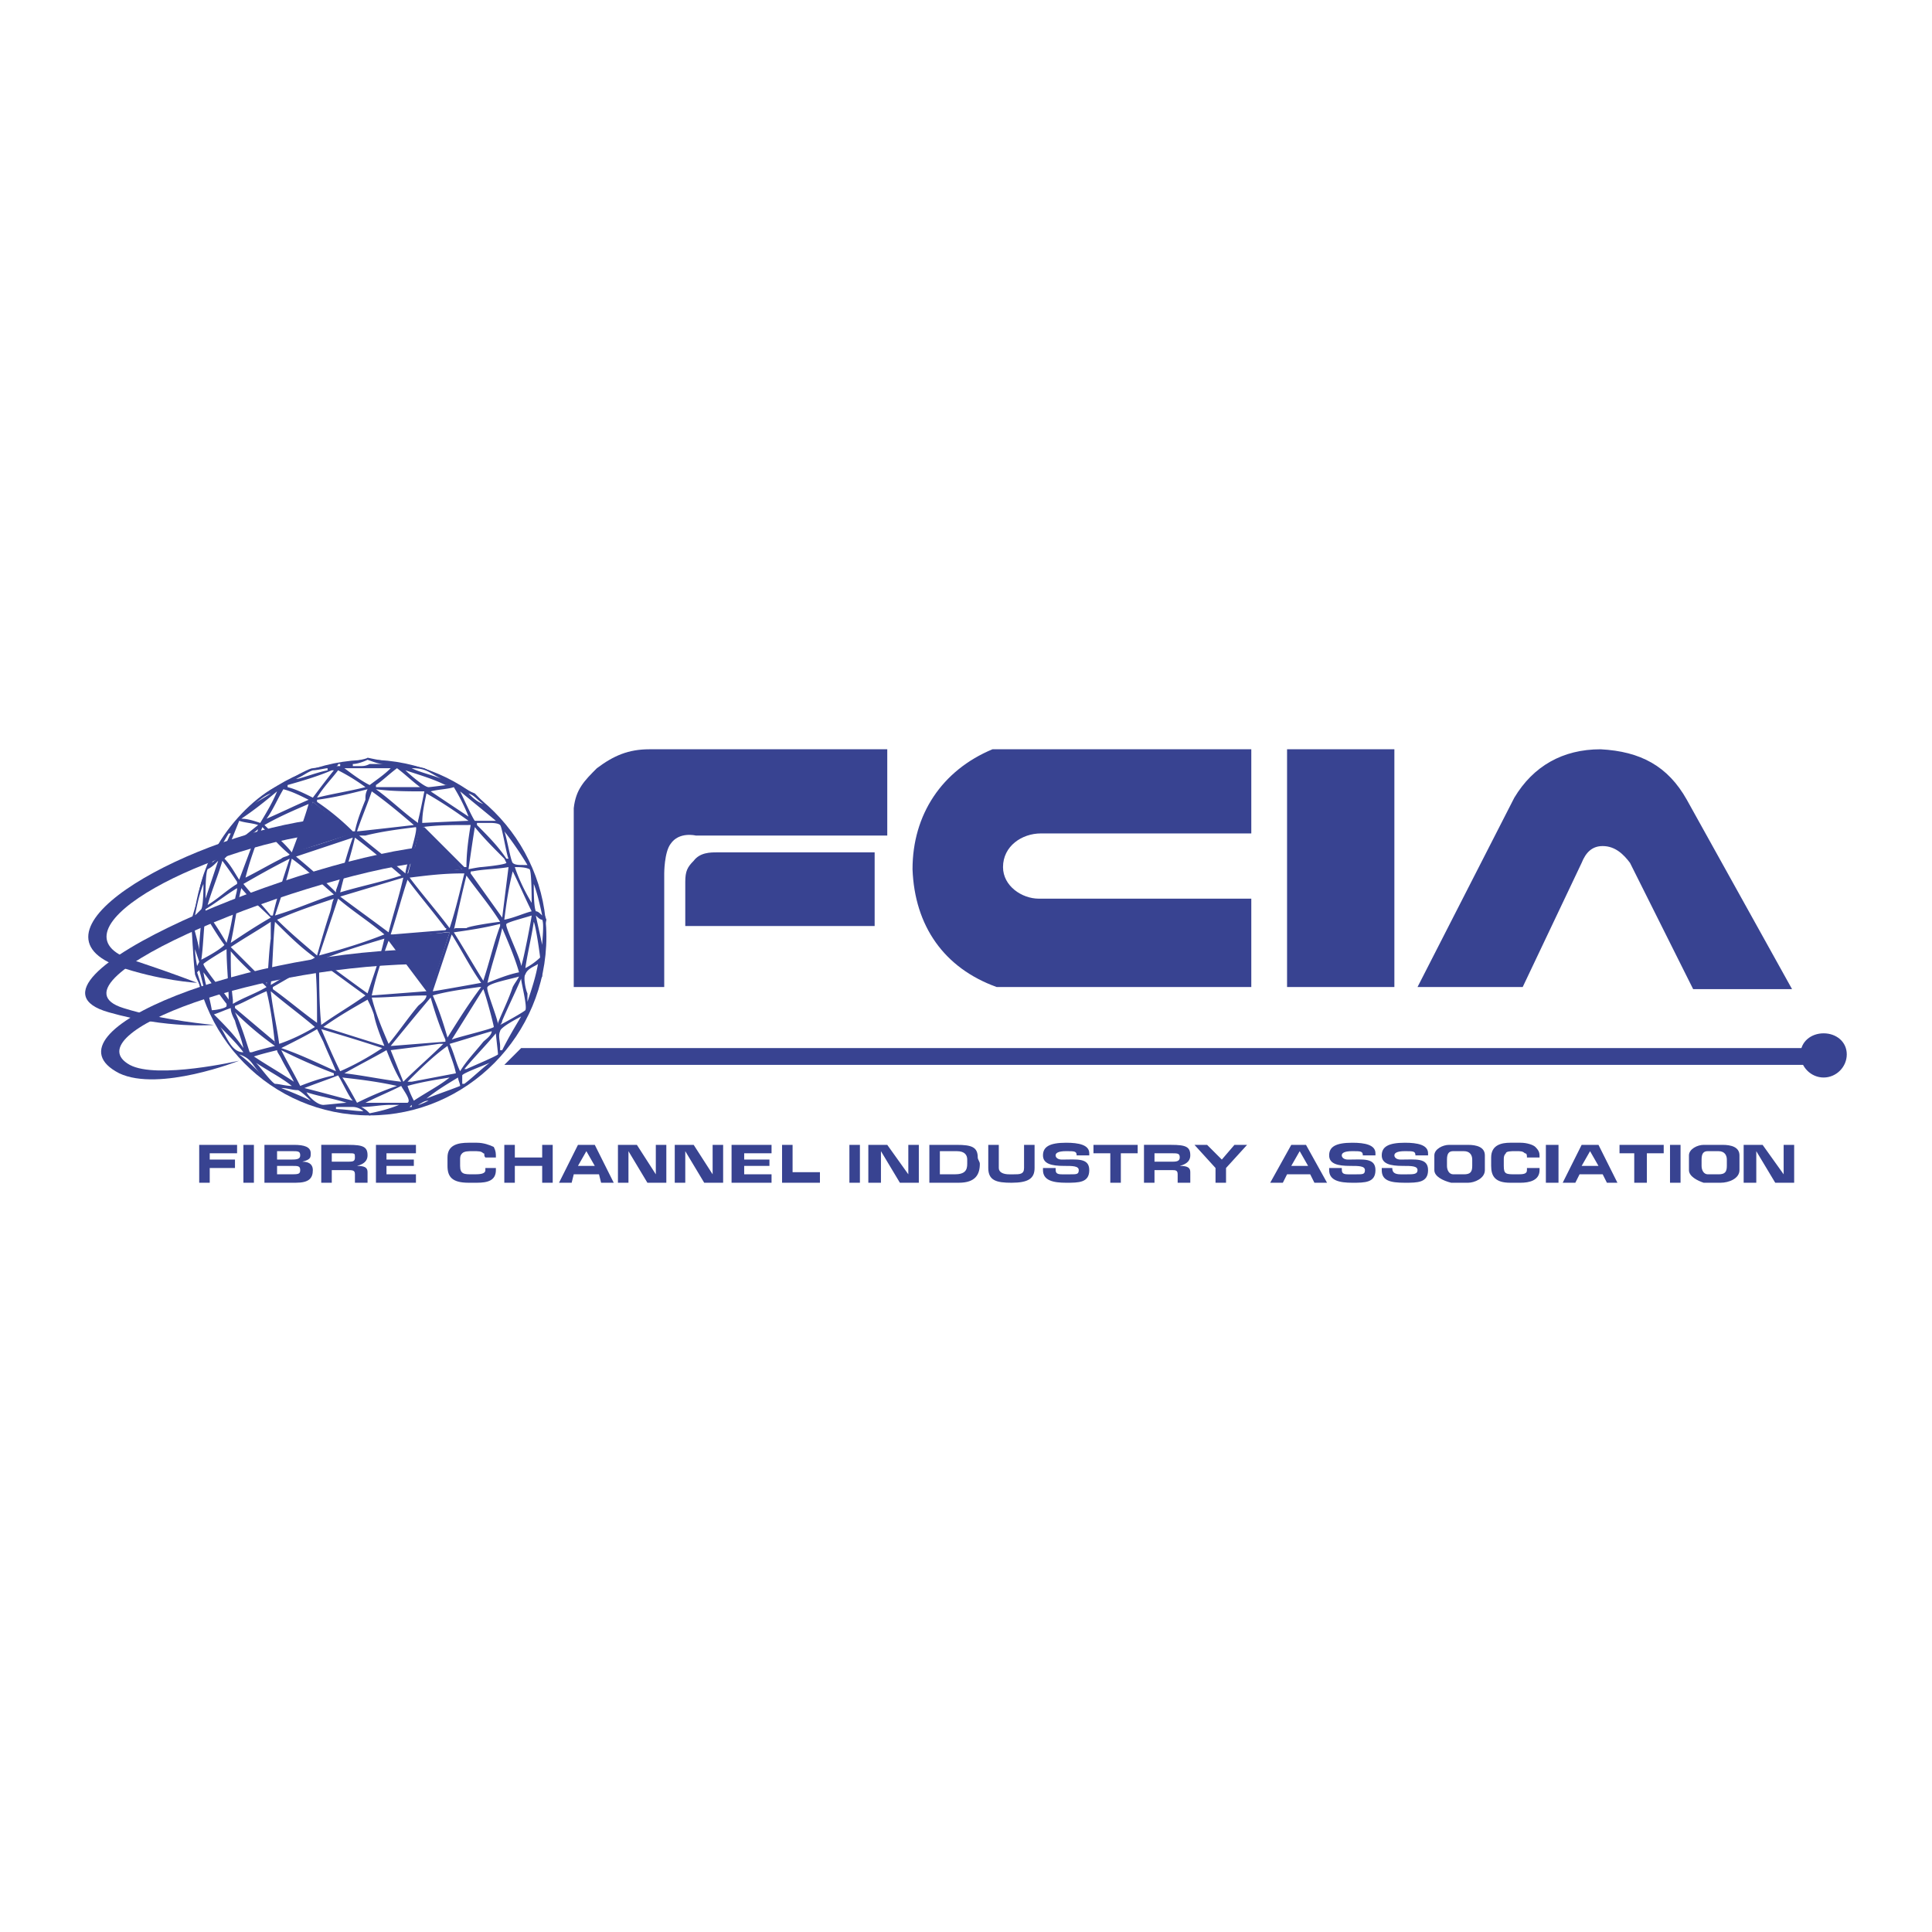
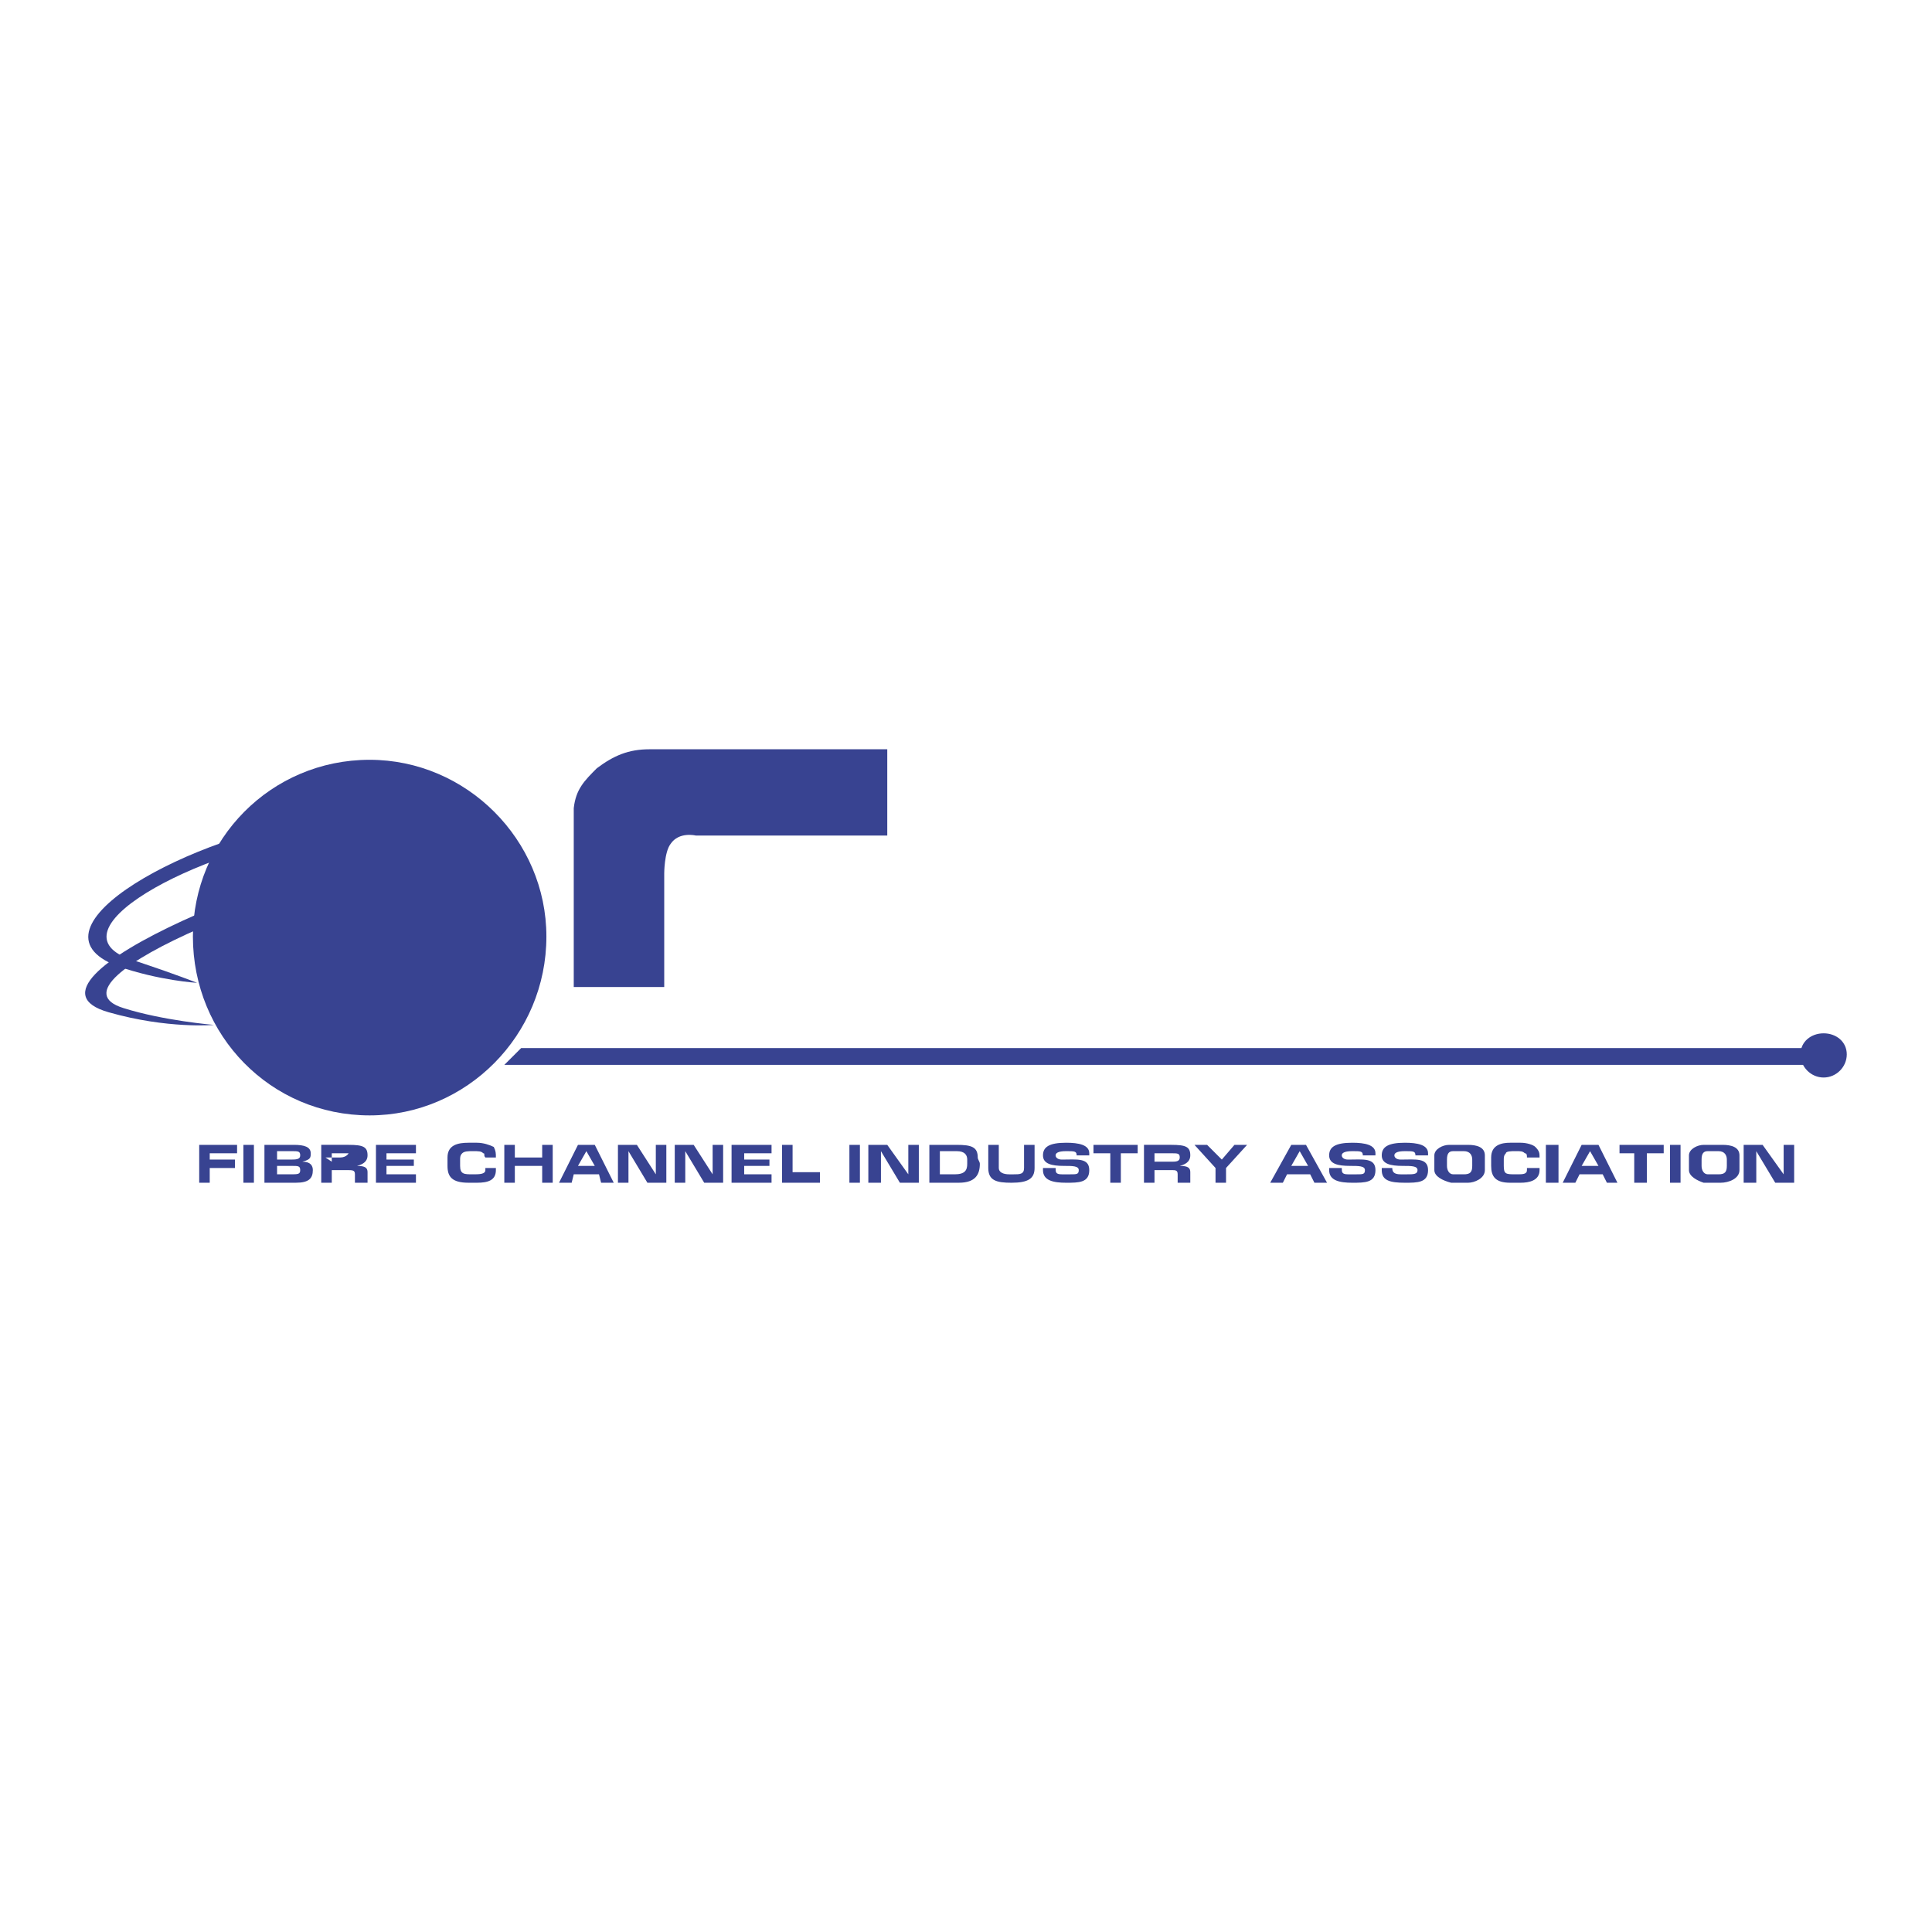
<svg xmlns="http://www.w3.org/2000/svg" width="2500" height="2500" viewBox="0 0 192.756 192.756">
  <g fill-rule="evenodd" clip-rule="evenodd">
    <path fill="#fff" d="M0 0h192.756v192.756H0V0z" />
-     <path d="M36.67 75.595c1.889.42 3.779.63 5.668 1.05.84.42 1.47.63 2.1 1.049 1.049.42 1.889 1.05 2.939 1.47.63.63 1.26 1.26 1.68 1.89.84.84 1.469 1.469 2.099 2.309.63 1.049 1.26 2.099 1.889 3.359.21.63.42 1.26.63 2.1.21.839.42 1.889.84 2.939-.21.839-.21 1.679-.21 2.519-.21 1.05-.21 2.099-.21 3.149-.42.631-.63 1.469-1.05 2.309s-.629 1.68-1.049 2.52c-.63.84-1.47 1.891-2.099 2.939-.84.631-1.47 1.469-2.31 2.1-.42.42-1.05.84-1.47 1.26l-4.408 1.889c-.84.211-1.68.211-2.52.42-.84 0-1.469.211-2.309.42-.84-.209-1.679-.42-2.519-.42-.84-.209-1.68-.209-2.31-.42-1.68-.629-3.358-1.469-4.828-2.1-1.26-1.049-2.52-2.309-3.779-3.359-.42-.418-.63-.838-1.05-1.469-.84-1.469-1.469-2.729-2.099-4.408-.21-.631-.63-1.26-.84-1.889-.21-1.68-.21-3.57-.42-5.249.21-.63.42-1.47.63-2.099.21-1.05.42-2.1.839-3.149.21-.63.63-1.469 1.05-2.099 1.26-2.31 3.569-4.829 5.878-6.088 1.049-.42 1.889-1.049 2.729-1.469.42-.21.839-.42 1.05-.42.21-.003 5.459-.843 5.459-1.053z" fill="#384391" />
    <path d="M19.246 93.439c0-9.657 7.768-17.634 17.634-17.634 9.657 0 17.634 7.978 17.634 17.634 0 9.868-7.978 17.844-17.634 17.844-9.867 0-17.634-7.976-17.634-17.844z" fill="#384391" />
-     <path d="M36.67 75.805c-.42.21-1.05.42-1.469.42v.21h.63c.419 0 .629 0 1.049-.21h1.469c-.629 0-1.049-.21-1.679-.42zM33.731 76.225c0 .21-.21.21-.21.21h.42v-.21h-.21zM38.979 76.645h-4.618c.84.63 1.679 1.26 2.519 1.679.84-.63 1.469-1.05 2.099-1.679h.21-.21zM39.609 76.645c-.84.63-1.47 1.26-2.1 1.679v.21h4.409c-.839-.63-1.469-1.26-2.309-1.889zM41.079 76.645c.84.42 1.889.63 2.939 1.049-1.26-.63-1.47-1.049-2.939-1.049zM31.212 76.854c-.63.21-1.05.63-1.68.839h.21c.84-.209 1.889-.629 2.939-.839v-.21c-.21.001-1.05.21-1.469.21zM33.731 76.854c-.63.839-1.47 1.679-2.1 2.729 1.68-.42 3.149-.63 4.829-1.05a19.246 19.246 0 0 0-2.729-1.679zM40.449 76.854c.42.42 1.889 1.679 2.309 1.679.21 0 1.68-.21 1.89-.21h-.21c-1.26-.629-2.73-1.049-3.989-1.469zM33.101 76.854c-1.47.63-2.939 1.05-4.408 1.469v.21c.839.21 1.679.63 2.519 1.05.629-.84 1.259-1.679 2.099-2.729h-.21zM45.277 78.534c-.629.21-1.469.21-2.309.42l3.779 2.52a19.11 19.11 0 0 0-1.47-2.94zM28.272 78.744c-.629 1.05-1.049 2.1-1.679 2.939v.21-.21c1.47-.63 2.729-1.26 4.198-1.89-.839-.419-1.679-.839-2.519-1.049zM37.509 78.744c1.47 1.05 2.729 2.31 4.199 3.359v-.21c.21-.84.42-1.89.629-2.939-1.678 0-3.148 0-4.828-.21zM36.67 78.744c-1.68.42-3.359.84-5.039 1.05v.21c1.26.84 2.52 1.89 3.569 2.939h.21c.209-1.049.629-2.099 1.049-3.149.001-.42.001-.63.211-1.05zM37.09 78.954c-.42 1.26-1.05 2.729-1.47 3.989.21 0 5.668-.63 5.668-.63-1.469-1.26-2.729-2.31-4.198-3.359zM45.907 78.954c.21.42 1.26 2.729 1.47 2.939h2.099c-1.26-1.05-2.309-1.89-3.569-2.939zM27.643 78.954c-1.26 1.05-2.31 1.89-3.569 2.729.63 0 1.26.21 1.89.42.629-1.05 1.259-2.1 1.679-3.149zM27.013 79.164c-.63.21-1.05.63-1.68 1.05v0c.63-.421 1.05-.631 1.68-1.05zM42.548 79.164c-.21 1.05-.42 1.89-.42 2.939 0 0 4.408-.21 4.618-.21-1.469-1.05-2.728-1.89-4.198-2.729zM46.747 79.164c.42.42.84.84 1.47 1.05v0c-.631-.421-.841-.84-1.47-1.05zM31.212 80.003c-.42 1.68-1.05 3.149-1.68 4.828h.21c1.679-.42 3.569-1.049 5.248-1.679l-3.778-3.149zM30.792 80.213c-1.469.63-2.938 1.26-4.408 2.099.84.84 1.889 1.68 2.729 2.729.629-1.679 1.259-3.358 1.679-4.828zM23.864 81.893l-1.26 3.148v-.21l3.149-2.519c-.629-.209-1.259-.209-1.889-.419zM48.846 82.103h-1.26v.209c1.05 1.05 2.1 2.099 2.939 3.359h.21c-.21-.419-.63-3.149-.839-3.359-.21-.209-.84-.209-1.05-.209zM46.747 82.312c-1.47 0-3.149 0-4.618.21h.209l3.989 3.989h.21c0-1.47.21-2.939.42-4.199h-.21zM47.376 82.522c-.21 1.26-.42 2.729-.63 4.199 0 0 1.05-.21 1.26-.21 0 0 2.309-.21 2.519-.42l-.21-.42c-1.049-1.049-2.099-2.099-2.939-3.149zM26.173 82.522c-.63 1.68-1.26 3.359-1.68 5.039 1.26-.63 2.31-1.26 3.569-1.89.209-.21.63-.21.839-.419-1.048-.84-1.888-1.89-2.728-2.73zM41.499 82.522c-1.68.21-3.359.42-5.039.84h-.629c1.469 1.26 3.148 2.519 4.618 3.779 0-.63 1.259-4.199 1.05-4.619zM41.918 82.733l-1.26 4.408c.21 0 5.458-.42 5.458-.42-1.469-1.26-2.728-2.729-4.198-3.988zM25.753 82.733c-1.05.839-2.1 1.679-2.939 2.519l-.42.419c.629.63 1.05 1.47 1.47 2.1l1.889-5.038zM50.315 82.942c.21.42.63 2.939.84 3.149s.63.21 1.049.21h.42c-.629-1.049-1.469-2.309-2.309-3.359zM22.814 83.152c-.63 1.05-1.05 1.889-1.68 2.939.21-.21.63-.42.84-.63.419-.839.629-1.469 1.049-2.309h-.209zM35.201 83.572l-5.668 1.889c1.259 1.05 2.729 2.31 3.989 3.569v-.209c.629-1.68 1.049-3.569 1.679-5.249zM35.411 83.572c-.42 1.889-1.05 3.569-1.47 5.458 2.099-.63 4.198-1.049 6.088-1.679-1.47-1.26-2.939-2.519-4.618-3.779zM29.112 85.671c-.419 1.89-1.049 3.779-1.679 5.668 2.099-.63 3.988-1.469 5.878-2.099-1.47-1.259-2.729-2.519-4.199-3.569zM28.902 85.671c-1.679.84-3.149 1.68-4.619 2.52.84 1.05 1.89 2.099 2.729 3.149h.21c.421-1.89 1.05-3.779 1.68-5.669zM22.185 85.881c-.42 1.47-1.05 2.939-1.469 4.409 1.049-.63 1.889-1.469 2.938-2.099v-.21c-.42-.63-.84-1.26-1.469-2.1zM21.765 85.881c-.419.42-.63.63-1.049.84-.21.42-.21 2.1-.21 2.729v.21l1.259-3.779zM50.735 86.511c-1.26.21-2.519.21-3.569.42-.21 0-.21 0-.21.21l3.149 4.408.63-5.038zM51.365 86.511c.42 1.26 1.05 2.519 1.679 3.569 0-.42 0-3.149-.21-3.359-.419-.21-1.049-.21-1.469-.21zM51.155 86.931c-.42 1.68-.63 3.149-.84 4.829 1.05-.21 1.889-.63 2.729-.84-.629-1.26-1.259-2.729-1.889-3.989zM46.117 87.141c-1.889 0-3.568.21-5.248.42 1.26 1.68 2.729 3.359 3.988 5.038.63-1.889 1.05-3.778 1.47-5.458h-.21zM46.537 87.351c-.42 1.679-.839 3.569-1.26 5.458 0-.21.21-.21.21-.21h1.05c.21-.209 3.149-.629 3.359-.629-1.05-1.68-2.31-3.149-3.359-4.619zM40.239 87.561l-6.298 1.889c1.679 1.26 3.149 2.31 4.828 3.569.42-1.679 1.05-3.569 1.47-5.458zM40.659 87.771c-.63 1.889-1.05 3.569-1.68 5.458h.21s5.039-.42 5.249-.42c0 0 .21-.21 0-.21-1.26-1.679-2.52-3.149-3.779-4.828zM20.295 88.191c-.42 1.05-.63 2.099-.84 3.149l.63-.63c.21-.42.21-2.099.21-2.519zM53.254 88.191c0 .63 0 2.309.21 2.729.21 0 .42.21.63.42 0 0-.42-2.099-.84-3.149zM24.074 88.611c-.42 1.679-.629 3.568-1.05 5.458 1.26-.84 2.52-1.679 3.989-2.52-1.05-1.049-2.099-1.889-2.939-2.938zM23.654 88.611c-1.049.63-2.099 1.469-3.149 2.099v.21c.84 1.05 1.47 2.099 2.1 3.149.419-1.47.63-2.729.84-4.198-.001-.421.209-.841.209-1.26zM33.311 89.66c-1.89.63-3.779 1.26-5.668 2.1 1.259 1.259 2.519 2.309 3.988 3.569.42-1.47.84-2.939 1.26-4.199.21-.63.21-1.05.42-1.47zM33.731 89.66l-1.89 5.668c2.31-.63 4.409-1.26 6.508-2.1-1.469-1.258-3.148-2.308-4.618-3.568zM20.085 91.13c-.21.419-.42.63-.84.84 0 .42.63 2.309.63 2.939v-.21c0-1.05.21-2.309.21-3.569zM20.505 91.34c-.209 1.469-.209 2.939-.419 4.409 0 0 1.679-.84 2.309-1.47-.63-.84-1.26-1.889-1.89-2.939zM53.044 91.34c-.629.209-2.309.63-2.519.839-.21.21 1.47 3.569 1.47 4.199.21-.42 1.049-4.829 1.049-5.038zM53.464 91.34c.21 1.05.42 1.889.63 2.939 0-.42.21-2.1 0-2.519-.21 0-.42-.211-.63-.42zM27.013 91.97c-1.26.839-2.729 1.679-3.989 2.519 1.26 1.26 2.52 2.519 3.569 3.57v.209c.21-1.68.21-3.149.42-4.619V91.97zM53.254 91.97c-.21 1.469-.63 3.149-.839 4.618a6.392 6.392 0 0 0 1.469-1.049c0-.21-.42-3.149-.63-3.569zM27.433 91.97c-.21 2.099-.21 4.198-.42 6.298 1.469-.84 2.939-1.89 4.408-2.729-1.469-1.05-2.728-2.31-3.988-3.569zM49.896 92.179c-1.68.42-3.149.63-4.619.84 1.05 1.68 1.89 3.149 2.939 4.829.63-1.889 1.05-3.779 1.68-5.458v-.211zM50.105 92.599c-.419 1.89-1.049 3.569-1.469 5.459 1.05-.42 2.099-.84 3.149-1.051-.42-1.468-1.05-2.938-1.68-4.408zM44.438 93.019c-1.68.21-3.359.42-5.039.42l-.21.21 3.779 5.039 1.889-5.668-.419-.001zM45.067 93.229l-1.889 5.667c.209 0 4.828-.838 4.828-.838-1.049-1.47-1.889-3.149-2.939-4.829zM38.349 93.649c-2.099.63-4.198 1.26-6.298 2.1 1.47 1.05 3.149 2.31 4.619 3.359.63-1.889 1.26-3.569 1.679-5.459zM38.769 93.859c-.63 1.68-1.26 3.569-1.679 5.458l5.458-.42a33040.36 33040.36 0 0 1-3.779-5.038zM19.456 94.699c0 .63.21 1.679.21 1.679l.21-.419-.42-1.26zM22.604 94.699c-.42.21-2.1 1.26-2.309 1.469 0 .42 2.309 3.148 2.519 3.568v.211c0-.211 0 0 0 0 0-1.888-.21-3.569-.21-5.248zM23.024 94.909c0 1.679 0 3.15.21 4.828v.42c1.049-.629 2.309-1.049 3.359-1.68-1.26-1.258-2.519-2.309-3.569-3.568zM31.421 95.958c-1.259.84-2.729 1.68-4.198 2.518v.211c1.47 1.049 2.939 2.309 4.408 3.359 0-2.099 0-3.987-.21-6.088zM31.841 95.958c0 2.1 0 4.198.21 6.297 1.47-1.049 2.939-1.889 4.409-2.939-1.47-1.048-3.149-2.308-4.619-3.358zM53.674 96.168c-.21.21-1.05.42-1.259 1.051-.21.209 0 1.469.209 1.889v.84c.42-1.26.84-2.52 1.05-3.78zM19.875 96.799l-.21.209s.63 1.889.63 2.1h.209c-.209-.631-.419-1.68-.629-2.309zM20.295 97.008c.209 1.26.63 2.52.839 3.779.42 0 1.47-.211 1.47-.42v-.211c-.839-1.049-1.469-2.097-2.309-3.148zM51.785 97.428c-.63.211-2.939.631-3.149 1.049-.21.211 1.05 3.15 1.05 3.779v-.209c.419-1.051 1.049-2.311 1.469-3.57.21-.418.42-.629.63-1.049zM51.995 97.639c-.63 1.469-1.26 2.729-1.89 4.197 0 0 0 .211-.209.42.419-.209 2.309-1.26 2.519-1.469.21-.42-.42-2.728-.42-3.148zM47.796 98.477c-1.47.211-3.149.42-4.618.84.629 1.471 1.049 2.73 1.469 4.199 1.05-1.68 2.099-3.359 3.359-5.039h-.21zM48.216 98.688l-3.149 5.039c.419-.211 3.989-1.051 4.199-1.26 0-.211-.84-3.36-1.05-3.779zM26.593 98.896c-1.05.42-2.1 1.051-3.149 1.471v.209c1.259 1.051 2.729 2.311 3.989 3.359v.211c-.21-1.89-.42-3.57-.84-5.25zM27.013 98.896c.21 1.891.63 3.57.84 5.25 1.259-.42 2.519-1.051 3.568-1.68-1.469-1.259-2.939-2.31-4.408-3.57zM42.548 99.316c-1.89 0-3.779.211-5.458.211.419 1.68 1.049 3.148 1.679 4.619 1.05-1.26 1.89-2.52 2.939-3.779.21-.211.84-.631.84-1.051zM42.968 99.527c-1.259 1.469-3.989 4.828-3.989 4.828.21 0 5.249-.42 5.458-.42v-.209c-.629-1.47-1.049-2.73-1.469-4.199zM36.67 99.736c-1.469.84-2.939 1.68-4.409 2.73 2.1.629 3.989 1.26 6.088 1.889-.419-1.049-.84-2.1-1.049-3.148-.21-.631-.42-1.051-.63-1.471zM23.024 100.576c-.629.211-1.049.42-1.679.631 1.049 1.049 2.099 2.1 2.938 3.359-.21-1.051-.63-1.891-.839-2.73-.21-.42-.42-.84-.42-1.26zM23.444 100.996c.629 1.26 1.049 2.73 1.469 3.988h.21c.63-.209 1.47-.418 2.31-.629a30.533 30.533 0 0 1-3.989-3.359zM51.995 101.416s-2.099 1.051-2.099 1.471c-.21.42 0 1.049 0 1.469v.42h.209c.63-1.26 1.26-2.309 1.89-3.36zM21.975 102.467c.629.84 1.049 2.518 2.309 2.518-.63-.839-1.47-1.678-2.309-2.518zM31.631 102.676c-1.049.631-2.309 1.26-3.568 1.891 1.889.629 3.568 1.469 5.458 2.309-.42-1.049-.84-1.891-1.26-2.939l-.63-1.261zM32.051 102.676c.63 1.471 1.26 2.939 1.89 4.199 1.47-.631 2.939-1.471 4.198-2.309-1.889-.63-3.988-1.259-6.088-1.89zM49.056 102.887c-1.47.42-2.729.84-4.199 1.26.42.838.63 1.889 1.05 2.729.63-1.049 1.47-1.891 2.31-2.939.209-.21.839-.63.839-1.05zM49.476 103.096c-1.049 1.26-2.099 2.309-3.149 3.568h.21c.42-.209 2.939-1.26 3.149-1.469 0-.211-.21-1.888-.21-2.099zM43.808 104.146c-1.47.209-3.149.42-4.829.629l1.26 3.148c1.26-1.26 2.729-2.52 3.989-3.777h-.42zM44.647 104.355c-1.469 1.049-2.729 2.309-3.989 3.568h.42l4.408-.84c-.209-1.048-.629-1.888-.839-2.728zM27.643 104.775c-.84.209-1.68.42-2.31.629 1.26.84 2.729 1.68 3.989 2.52-.42-.84-.84-1.469-1.259-2.309-.21-.42-.42-.631-.42-.84zM38.559 104.775c-1.469.84-2.729 1.469-4.198 2.309 1.889.211 3.778.631 5.668.84-.63-1.049-1.05-2.098-1.47-3.149zM28.063 104.775c.63 1.26 1.259 2.309 1.889 3.568 1.049-.42 2.309-.84 3.359-1.049v-.211a56.37 56.37 0 0 1-5.248-2.308zM23.864 105.195c.839.631 1.469 1.26 2.099 1.889-.839-.84-.839-1.469-2.099-1.889zM48.846 106.035c-.42.209-2.729 1.049-2.729 1.26v.84h.21c.84-.631 1.679-1.471 2.519-2.1zM25.543 106.035c.42.42 1.47 1.889 1.89 2.1.42 0 1.049.209 1.679.209-1.049-.84-2.309-1.469-3.569-2.309zM33.731 107.295c-1.05.42-2.31.84-3.359 1.26 1.68.42 3.149.84 4.829 1.26-.42-.42-1.05-1.891-1.47-2.52zM34.151 107.504c.21.211 1.469 2.52 1.469 2.52 1.26-.629 2.729-1.26 3.989-1.68-1.889-.42-3.569-.629-5.458-.84zM45.697 107.504c-1.05.631-2.1 1.26-3.149 2.1 1.049-.42 2.309-.84 3.358-1.26.001-.209-.209-.629-.209-.84zM44.857 107.504c-1.259.211-2.729.42-4.198.84.21.631.42 1.051.63 1.471 1.259-.84 2.519-1.471 3.568-2.311zM40.029 108.344c-1.26.631-2.309 1.051-3.569 1.68h4.199c.42-.21-.42-1.26-.63-1.68zM28.063 108.555c1.049.42 2.099.84 2.938 1.26-.21-.211-.839-.84-1.259-1.051-.63 0-1.049-.209-1.679-.209zM30.582 108.975c.209.42 1.049 1.26 1.679 1.26.21 0 2.1-.211 2.31-.211-1.26-.42-2.73-.629-3.989-1.049zM42.758 109.814c-.42 0-.629.209-1.049.42.209 0 1.049-.42 1.049-.42zM38.979 110.234c-1.049 0-1.889.209-2.939.209.42.211.63.42.84.631 1.05-.211 1.889-.42 2.939-.84h-.84zM41.079 110.234l-.21.209h.21v-.209zM35.201 110.443h-1.68v.211c.84 0 1.89.209 2.729.209-.21-.209-.63-.42-1.049-.42z" fill="#fff" />
    <path fill="#384391" d="M38.979 93.439l3.989 5.457 1.889-5.877-5.878.42zM41.918 82.522l-1.259 4.829 5.458-.63-4.199-4.199zM31.212 80.003l-1.89 5.039 5.879-1.89-3.989-3.149z" />
-     <path d="M42.968 94.699c-18.054 0-39.257 8.188-31.07 12.385 3.989 1.891 11.966-1.258 11.966-1.258s-8.188 1.889-10.917.418c-5.668-3.148 12.806-10.076 30.02-10.076v-1.469h.001z" fill="#384391" />
    <path d="M43.178 84.412c-12.177.84-43.457 13.436-32.33 16.584 5.878 1.68 10.497 1.26 10.497 1.26s-5.039-.42-9.027-1.68C3.5 97.848 31.212 86.931 43.388 85.881l-.21-1.469z" fill="#384391" />
-     <path d="M32.051 81.683c-12.596 1.469-30.23 10.916-20.363 14.695 4.199 1.47 7.978 1.681 7.978 1.681s-2.1-.84-5.878-2.1c-10.078-2.73 6.087-11.337 18.473-12.807l-.21-1.469zM19.875 114.223v3.779h1.05v-1.471h2.519v-.84h-2.519v-.629h2.729v-.839h-3.779zM24.284 118.002h1.049v-3.779h-1.049v3.779zM31.001 115.062c0-.631-.63-.84-1.679-.84h-2.939v3.779h3.149c1.259 0 1.68-.42 1.68-1.26 0-.42-.21-.84-1.05-.84.839-.21.839-.419.839-.839zm-3.358.629v-.84h1.469c.63 0 .84 0 .84.42s-.42.42-1.05.42h-1.259zm0 1.471v-.84h1.469c.63 0 .84 0 .84.42s-.21.42-1.05.42h-1.259zM32.051 114.223v3.779h1.05v-1.26h1.47c.63 0 .84 0 .84.42v.84h1.259v-1.051c0-.42-.21-.629-1.05-.629.84-.211 1.05-.631 1.05-1.051 0-.84-.42-1.049-1.889-1.049h-2.73v.001zm1.05 1.679v-.84h1.68c.63 0 .63 0 .63.42s-.21.42-.84.42h-1.47zM38.559 117.162v-.84h2.73v-.631h-2.73v-.629h2.94v-.839h-3.99v3.779h3.99v-.84h-2.94zM48.426 116.531v.211c0 .42-.63.42-1.26.42-.84 0-1.26 0-1.26-.84v-.631c0-.209 0-.42.21-.629.21-.211.63-.211 1.05-.211.63 0 .84 0 1.05.211.21 0 0 .209.21.42h1.049c0-.42 0-.631-.209-1.051-.42-.209-1.05-.42-1.68-.42h-.84c-1.049 0-2.099.211-2.099 1.471v.84c0 1.049.42 1.68 2.099 1.68h.84c1.05 0 1.889-.211 1.889-1.26v-.211h-1.049zM54.094 114.223v1.259h-2.729v-1.259h-1.05v3.779h1.05v-1.68h2.729v1.68h1.05v-3.779h-1.05zM57.664 114.223l-1.89 3.779h1.26l.209-.84h2.52l.209.84h1.26l-1.89-3.779h-1.678zm.839.629l.839 1.471h-1.679l.84-1.471zM65.431 114.223v2.939l-1.889-2.939h-1.89v3.779h1.05v-3.15l1.889 3.15h1.889v-3.779h-1.049zM71.099 114.223v2.939l-1.89-2.939H67.32v3.779h1.05v-3.15l1.889 3.15h1.889v-3.779h-1.049zM74.248 117.162v-.84h2.519v-.631h-2.519v-.629h2.729v-.839h-3.989v3.779h3.989v-.84h-2.729zM79.076 116.951v-2.728h-1.05v3.779h3.779v-1.051h-2.729zM84.745 118.002h1.049v-3.779h-1.049v3.779zM90.623 114.223v2.939l-2.1-2.939h-1.889v3.779h1.259v-3.15l1.89 3.15h1.889v-3.779h-1.049zM95.451 114.223h-2.729v3.779h2.938c1.679 0 2.099-.84 2.099-1.891 0-.209-.209-.42-.209-.629.001-1.05-.63-1.259-2.099-1.259zm-1.68 2.939v-2.311h1.68c.839 0 1.049.42 1.049.84v.42c0 .631-.21 1.051-1.259 1.051h-1.47zM102.17 114.223v2.309c0 .631-.422.631-1.051.631h-.42c-.629 0-1.049-.211-1.049-.631v-2.309H98.6v2.309c0 1.26.84 1.471 2.311 1.471 1.678 0 2.309-.42 2.309-1.471v-2.309h-1.05zM105.318 115.271c0-.209.209-.42 1.049-.42s1.051 0 1.051.42h1.258v-.209c0-.84-1.049-1.051-2.309-1.051-1.68 0-2.309.42-2.309 1.26s.84 1.051 2.1 1.051c.84 0 1.469 0 1.469.42s-.209.42-.84.42h-.84c-.629 0-.629-.211-.629-.631h-1.26v.211c0 1.049 1.049 1.26 2.309 1.26s2.309 0 2.309-1.26-1.258-1.051-2.729-1.051c-.42 0-.629-.209-.629-.42zM109.096 114.223v.839h1.679v2.94h1.051v-2.94h1.68v-.839h-4.41zM114.135 114.223v3.779h1.049v-1.26h1.68c.42 0 .631 0 .631.42v.84h1.26v-1.051c0-.42-.211-.629-1.051-.629.84-.211 1.051-.631 1.051-1.051 0-.84-.42-1.049-1.891-1.049h-2.729v.001zm1.049 1.679v-.84h1.68c.631 0 .84 0 .84.42s-.42.42-.84.42h-1.68zM121.902 115.691l-1.468-1.468h-1.26l2.099 2.308v1.471h1.049v-1.471l2.1-2.308h-1.26l-1.26 1.468zM128.83 114.223l-2.1 3.779h1.26l.42-.84h2.309l.42.84h1.26l-2.1-3.779h-1.469zm.84.629l.84 1.471h-1.68l.84-1.471zM133.869 115.271c0-.209.209-.42 1.049-.42s1.051 0 1.051.42h1.26v-.209c0-.84-1.051-1.051-2.311-1.051-1.68 0-2.309.42-2.309 1.26s.84 1.051 2.1 1.051c.84 0 1.469 0 1.469.42s-.209.42-.84.42h-.84c-.629 0-.629-.211-.629-.631h-1.26v.211c0 1.049 1.049 1.26 2.309 1.26s2.311 0 2.311-1.26-1.26-1.051-2.73-1.051c-.421 0-.63-.209-.63-.42zM139.117 115.271c0-.209.209-.42 1.049-.42s1.051 0 1.051.42h1.26v-.209c0-.84-1.051-1.051-2.311-1.051-1.68 0-2.309.42-2.309 1.26s.84 1.051 2.1 1.051c.84 0 1.469 0 1.469.42s-.42.42-1.049.42h-.631c-.629 0-.84-.211-.84-.631h-1.049v.211c0 1.049.84 1.26 2.309 1.26 1.26 0 2.311 0 2.311-1.26s-1.26-1.051-2.73-1.051c-.421 0-.63-.209-.63-.42zM146.465 114.223h-1.889c-.631 0-1.471.42-1.471 1.049v1.471c0 .629.84 1.049 1.68 1.26h1.68c.629 0 1.68-.42 1.68-1.26v-1.471c0-.84-.84-1.049-1.68-1.049zm-.42 2.939h-1.051c-.418 0-.629-.42-.629-.84v-.631c0-.629.211-.84.629-.84h1.051c.629 0 .84.42.84.84v.631c0 .629-.211.84-.84.84zM152.344 116.531v.211c0 .42-.422.42-1.051.42-1.049 0-1.26 0-1.26-.84v-.631c0-.209 0-.42.211-.629 0-.211.629-.211.84-.211h.209c.42 0 .629 0 .84.211.211 0 .211.209.211.42h1.258c0-.42 0-.631-.42-1.051-.209-.209-.838-.42-1.469-.42h-1.049c-.84 0-1.891.211-1.891 1.471v.84c0 1.049.42 1.68 1.891 1.68h1.049c.84 0 1.889-.211 1.889-1.26v-.211h-1.258zM154.232 118.002h1.26v-3.779h-1.26v3.779zM157.801 114.223l-1.889 3.779h1.26l.42-.84h2.309l.42.84h1.049l-1.889-3.779h-1.68zm.84.629l.84 1.471h-1.68l.84-1.471zM161.58 114.223v.839h1.469v2.94h1.26v-2.94h1.679v-.839h-4.408zM166.617 118.002h1.051v-3.779h-1.051v3.779zM171.867 114.223h-1.891c-.629 0-1.469.42-1.469 1.049v1.471c0 .629.84 1.049 1.469 1.26h1.68c.84 0 1.891-.42 1.891-1.26v-1.471c0-.84-.842-1.049-1.68-1.049zm-.42 2.939h-1.051c-.42 0-.629-.42-.629-.84v-.631c0-.629.209-.84.629-.84h1.051c.629 0 .84.42.84.84v.631c0 .629-.211.84-.84.84zM177.955 114.223v2.939l-2.1-2.939h-1.89v3.779h1.26v-3.15l1.89 3.15h1.889v-3.779h-1.049zM51.995 104.566l-1.68 1.678h130.788c.42 0 .84-.418.84-.84 0-.42-.42-.838-1.049-.838H51.995z" fill="#384391" />
+     <path d="M32.051 81.683c-12.596 1.469-30.23 10.916-20.363 14.695 4.199 1.47 7.978 1.681 7.978 1.681s-2.1-.84-5.878-2.1c-10.078-2.73 6.087-11.337 18.473-12.807l-.21-1.469zM19.875 114.223v3.779h1.05v-1.471h2.519v-.84h-2.519v-.629h2.729v-.839h-3.779zM24.284 118.002h1.049v-3.779h-1.049v3.779zM31.001 115.062c0-.631-.63-.84-1.679-.84h-2.939v3.779h3.149c1.259 0 1.68-.42 1.68-1.26 0-.42-.21-.84-1.05-.84.839-.21.839-.419.839-.839zm-3.358.629v-.84h1.469c.63 0 .84 0 .84.42s-.42.42-1.05.42h-1.259zm0 1.471v-.84h1.469c.63 0 .84 0 .84.42s-.21.42-1.05.42h-1.259zM32.051 114.223v3.779h1.05v-1.26h1.47c.63 0 .84 0 .84.42v.84h1.259v-1.051c0-.42-.21-.629-1.05-.629.84-.211 1.05-.631 1.05-1.051 0-.84-.42-1.049-1.889-1.049h-2.73v.001zm1.05 1.679v-.84h1.68s-.21.42-.84.42h-1.47zM38.559 117.162v-.84h2.73v-.631h-2.73v-.629h2.94v-.839h-3.99v3.779h3.99v-.84h-2.94zM48.426 116.531v.211c0 .42-.63.42-1.26.42-.84 0-1.26 0-1.26-.84v-.631c0-.209 0-.42.21-.629.21-.211.63-.211 1.05-.211.63 0 .84 0 1.05.211.21 0 0 .209.21.42h1.049c0-.42 0-.631-.209-1.051-.42-.209-1.05-.42-1.68-.42h-.84c-1.049 0-2.099.211-2.099 1.471v.84c0 1.049.42 1.68 2.099 1.68h.84c1.05 0 1.889-.211 1.889-1.26v-.211h-1.049zM54.094 114.223v1.259h-2.729v-1.259h-1.05v3.779h1.05v-1.68h2.729v1.68h1.05v-3.779h-1.05zM57.664 114.223l-1.89 3.779h1.26l.209-.84h2.52l.209.84h1.26l-1.89-3.779h-1.678zm.839.629l.839 1.471h-1.679l.84-1.471zM65.431 114.223v2.939l-1.889-2.939h-1.89v3.779h1.05v-3.15l1.889 3.15h1.889v-3.779h-1.049zM71.099 114.223v2.939l-1.89-2.939H67.32v3.779h1.05v-3.15l1.889 3.15h1.889v-3.779h-1.049zM74.248 117.162v-.84h2.519v-.631h-2.519v-.629h2.729v-.839h-3.989v3.779h3.989v-.84h-2.729zM79.076 116.951v-2.728h-1.05v3.779h3.779v-1.051h-2.729zM84.745 118.002h1.049v-3.779h-1.049v3.779zM90.623 114.223v2.939l-2.1-2.939h-1.889v3.779h1.259v-3.15l1.89 3.15h1.889v-3.779h-1.049zM95.451 114.223h-2.729v3.779h2.938c1.679 0 2.099-.84 2.099-1.891 0-.209-.209-.42-.209-.629.001-1.05-.63-1.259-2.099-1.259zm-1.68 2.939v-2.311h1.68c.839 0 1.049.42 1.049.84v.42c0 .631-.21 1.051-1.259 1.051h-1.47zM102.17 114.223v2.309c0 .631-.422.631-1.051.631h-.42c-.629 0-1.049-.211-1.049-.631v-2.309H98.6v2.309c0 1.26.84 1.471 2.311 1.471 1.678 0 2.309-.42 2.309-1.471v-2.309h-1.05zM105.318 115.271c0-.209.209-.42 1.049-.42s1.051 0 1.051.42h1.258v-.209c0-.84-1.049-1.051-2.309-1.051-1.68 0-2.309.42-2.309 1.26s.84 1.051 2.1 1.051c.84 0 1.469 0 1.469.42s-.209.42-.84.42h-.84c-.629 0-.629-.211-.629-.631h-1.26v.211c0 1.049 1.049 1.26 2.309 1.26s2.309 0 2.309-1.26-1.258-1.051-2.729-1.051c-.42 0-.629-.209-.629-.42zM109.096 114.223v.839h1.679v2.94h1.051v-2.94h1.68v-.839h-4.41zM114.135 114.223v3.779h1.049v-1.26h1.68c.42 0 .631 0 .631.42v.84h1.26v-1.051c0-.42-.211-.629-1.051-.629.84-.211 1.051-.631 1.051-1.051 0-.84-.42-1.049-1.891-1.049h-2.729v.001zm1.049 1.679v-.84h1.68c.631 0 .84 0 .84.42s-.42.42-.84.42h-1.68zM121.902 115.691l-1.468-1.468h-1.26l2.099 2.308v1.471h1.049v-1.471l2.1-2.308h-1.26l-1.26 1.468zM128.83 114.223l-2.1 3.779h1.26l.42-.84h2.309l.42.84h1.26l-2.1-3.779h-1.469zm.84.629l.84 1.471h-1.68l.84-1.471zM133.869 115.271c0-.209.209-.42 1.049-.42s1.051 0 1.051.42h1.26v-.209c0-.84-1.051-1.051-2.311-1.051-1.68 0-2.309.42-2.309 1.26s.84 1.051 2.1 1.051c.84 0 1.469 0 1.469.42s-.209.42-.84.42h-.84c-.629 0-.629-.211-.629-.631h-1.26v.211c0 1.049 1.049 1.26 2.309 1.26s2.311 0 2.311-1.26-1.26-1.051-2.73-1.051c-.421 0-.63-.209-.63-.42zM139.117 115.271c0-.209.209-.42 1.049-.42s1.051 0 1.051.42h1.26v-.209c0-.84-1.051-1.051-2.311-1.051-1.68 0-2.309.42-2.309 1.26s.84 1.051 2.1 1.051c.84 0 1.469 0 1.469.42s-.42.42-1.049.42h-.631c-.629 0-.84-.211-.84-.631h-1.049v.211c0 1.049.84 1.26 2.309 1.26 1.26 0 2.311 0 2.311-1.26s-1.26-1.051-2.73-1.051c-.421 0-.63-.209-.63-.42zM146.465 114.223h-1.889c-.631 0-1.471.42-1.471 1.049v1.471c0 .629.84 1.049 1.68 1.26h1.68c.629 0 1.68-.42 1.68-1.26v-1.471c0-.84-.84-1.049-1.68-1.049zm-.42 2.939h-1.051c-.418 0-.629-.42-.629-.84v-.631c0-.629.211-.84.629-.84h1.051c.629 0 .84.42.84.84v.631c0 .629-.211.84-.84.84zM152.344 116.531v.211c0 .42-.422.42-1.051.42-1.049 0-1.26 0-1.26-.84v-.631c0-.209 0-.42.211-.629 0-.211.629-.211.84-.211h.209c.42 0 .629 0 .84.211.211 0 .211.209.211.42h1.258c0-.42 0-.631-.42-1.051-.209-.209-.838-.42-1.469-.42h-1.049c-.84 0-1.891.211-1.891 1.471v.84c0 1.049.42 1.68 1.891 1.68h1.049c.84 0 1.889-.211 1.889-1.26v-.211h-1.258zM154.232 118.002h1.26v-3.779h-1.26v3.779zM157.801 114.223l-1.889 3.779h1.26l.42-.84h2.309l.42.84h1.049l-1.889-3.779h-1.68zm.84.629l.84 1.471h-1.68l.84-1.471zM161.58 114.223v.839h1.469v2.94h1.26v-2.94h1.679v-.839h-4.408zM166.617 118.002h1.051v-3.779h-1.051v3.779zM171.867 114.223h-1.891c-.629 0-1.469.42-1.469 1.049v1.471c0 .629.84 1.049 1.469 1.26h1.68c.84 0 1.891-.42 1.891-1.26v-1.471c0-.84-.842-1.049-1.68-1.049zm-.42 2.939h-1.051c-.42 0-.629-.42-.629-.84v-.631c0-.629.209-.84.629-.84h1.051c.629 0 .84.42.84.84v.631c0 .629-.211.84-.84.84zM177.955 114.223v2.939l-2.1-2.939h-1.89v3.779h1.26v-3.15l1.89 3.15h1.889v-3.779h-1.049zM51.995 104.566l-1.68 1.678h130.788c.42 0 .84-.418.84-.84 0-.42-.42-.838-1.049-.838H51.995z" fill="#384391" />
    <path d="M179.635 105.195c0-1.26 1.049-2.1 2.309-2.1s2.309.84 2.309 2.1-1.049 2.309-2.309 2.309-2.309-1.049-2.309-2.309zM88.523 83.362v-8.607H64.801c-2.099 0-3.569.63-5.249 1.889-1.259 1.26-2.099 2.099-2.309 3.989v17.843h9.027V87.141s0-2.1.63-2.939c.839-1.26 2.519-.84 2.519-.84h19.104z" fill="#384391" />
-     <path d="M87.264 85.042v7.348H68.37v-4.409c0-1.05.21-1.47.84-2.1.63-.84 1.68-.84 2.31-.84h15.744v.001zM124.842 83.152v-8.397H99.02c-5.038 2.099-7.977 6.508-7.977 11.966.21 5.668 3.149 9.867 8.397 11.755h25.402V89.66h-21.203c-1.68 0-3.568-1.26-3.568-3.149 0-2.1 1.889-3.359 3.777-3.359h20.994zM128.41 74.755h10.707v23.722H128.41V74.755zM141.426 98.477l9.658-18.893c1.889-3.149 4.828-4.828 8.605-4.828 3.99.21 6.719 1.679 8.607 5.038l10.498 18.894h-9.867l-6.299-12.596c-.629-.839-1.469-1.68-2.729-1.68-1.051 0-1.68.63-2.1 1.68l-5.879 12.385h-10.494z" fill="#384391" />
  </g>
</svg>